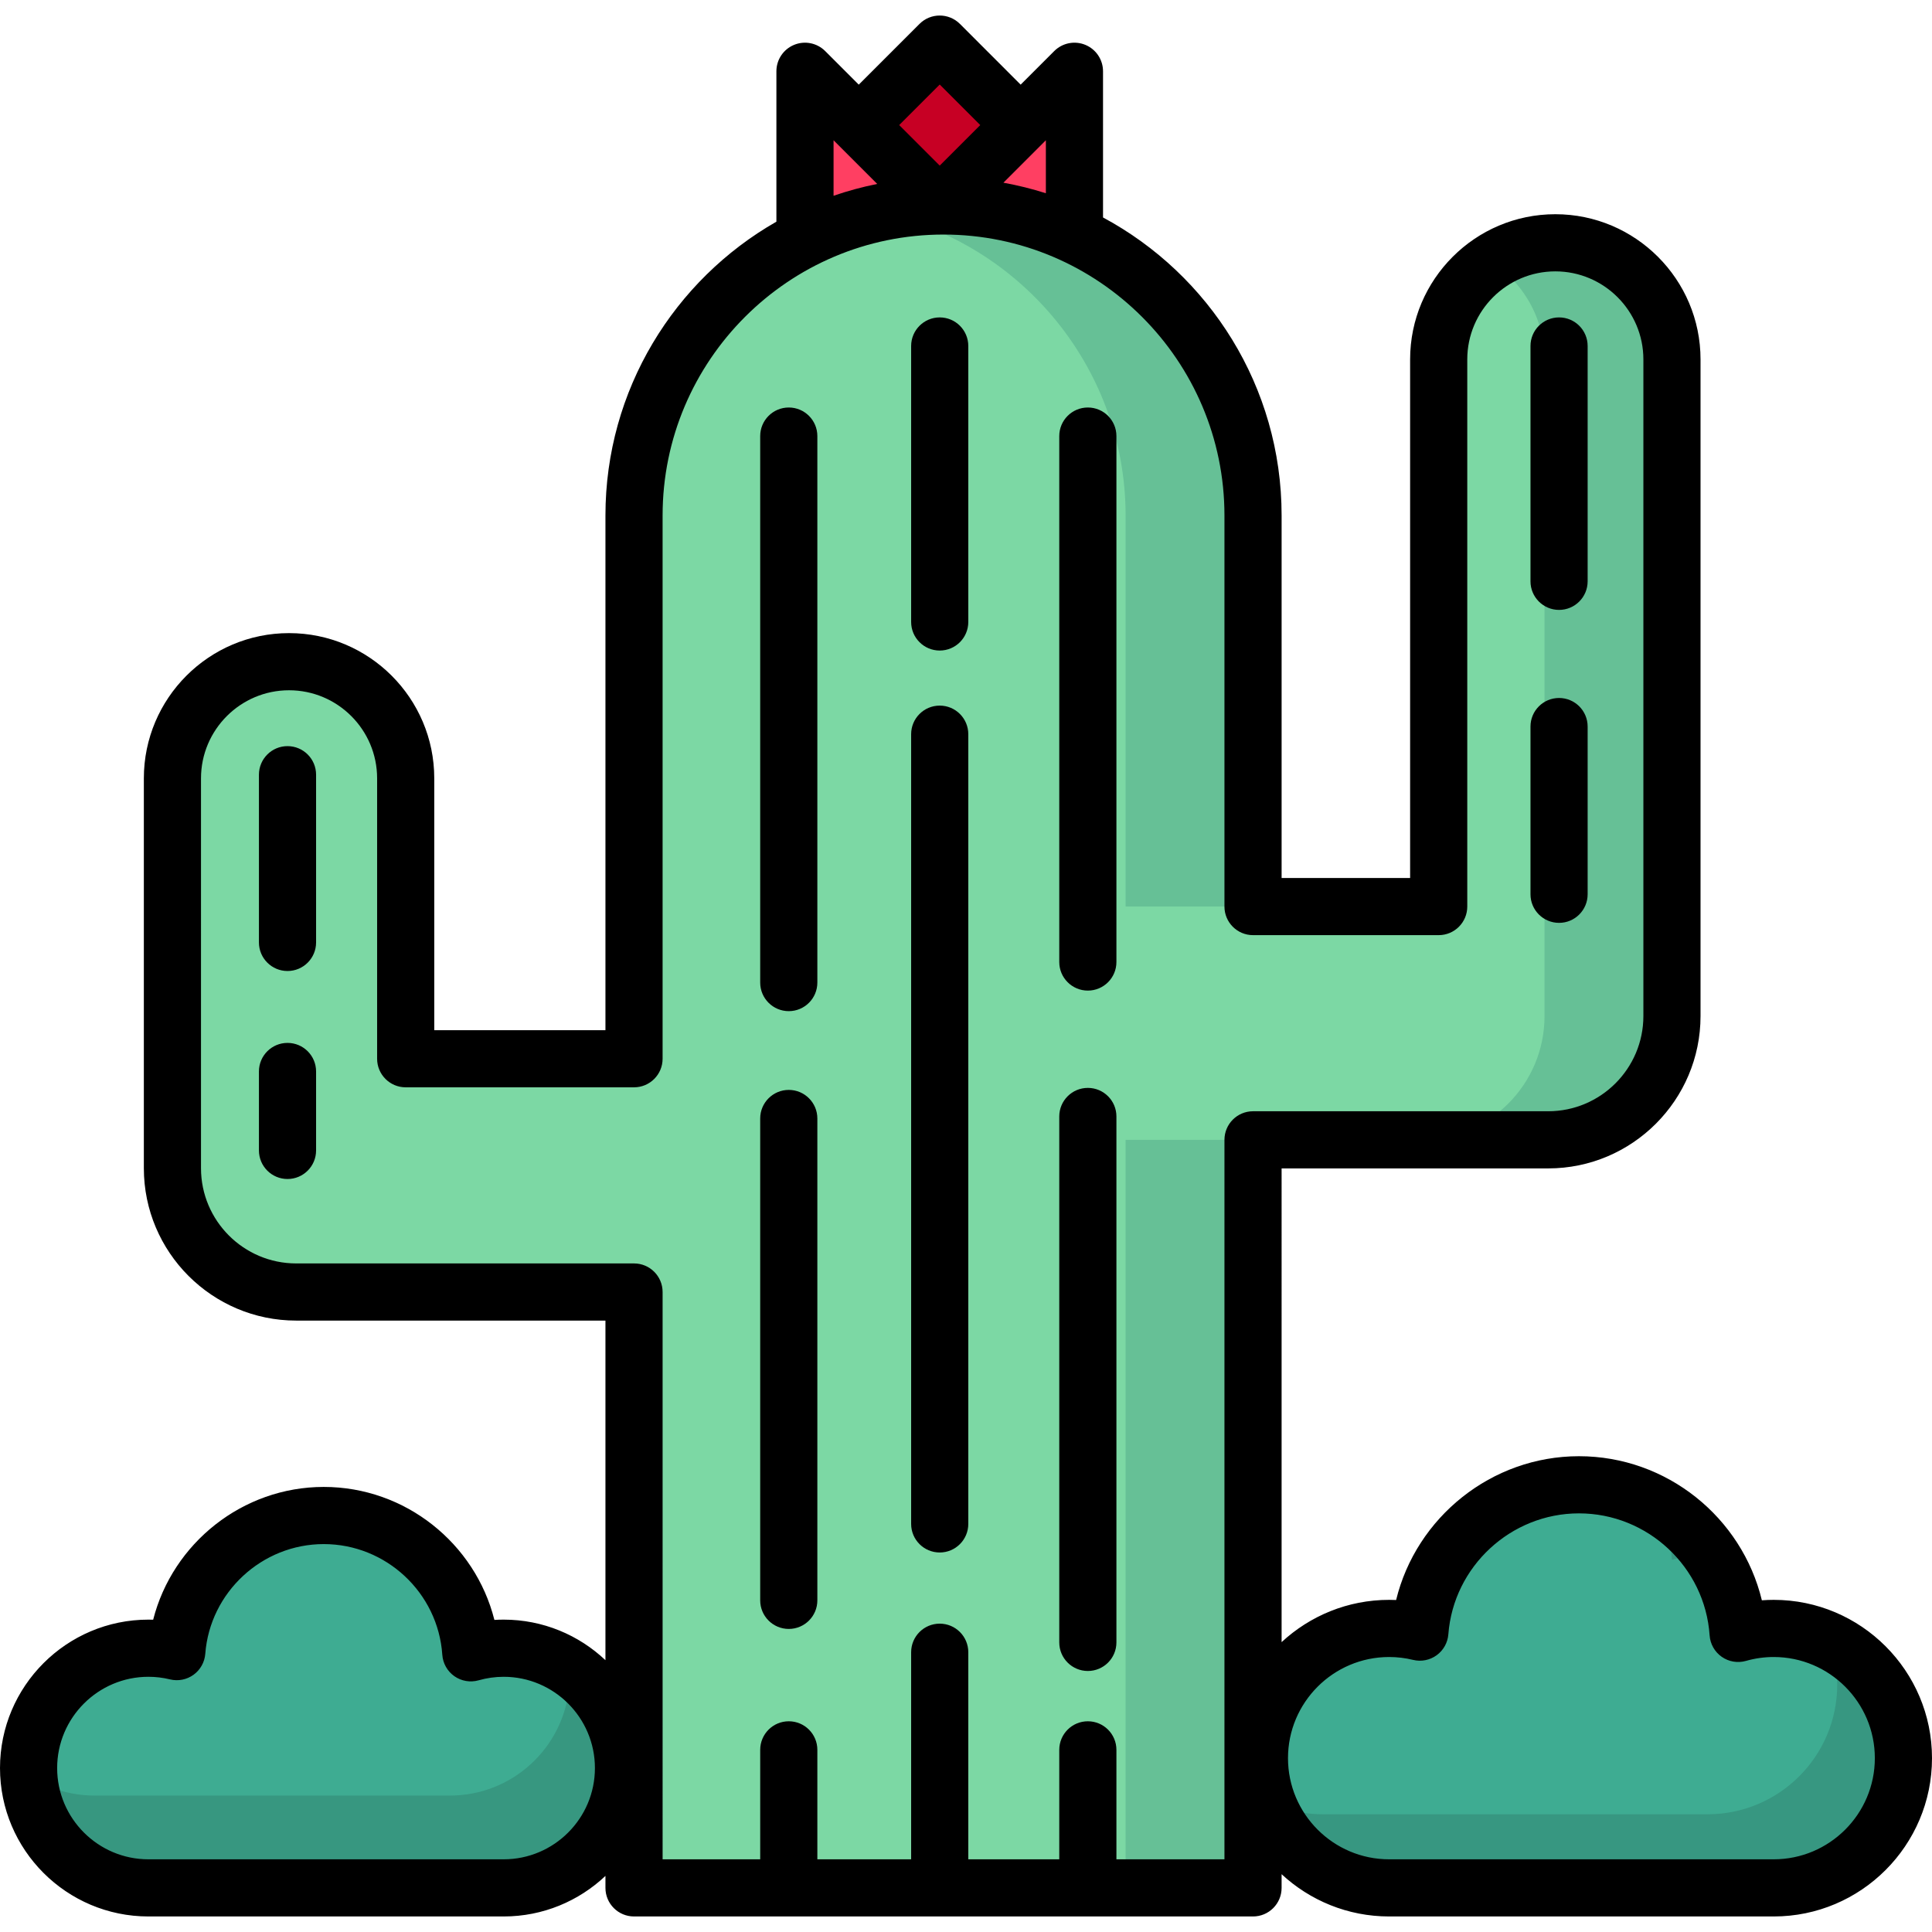
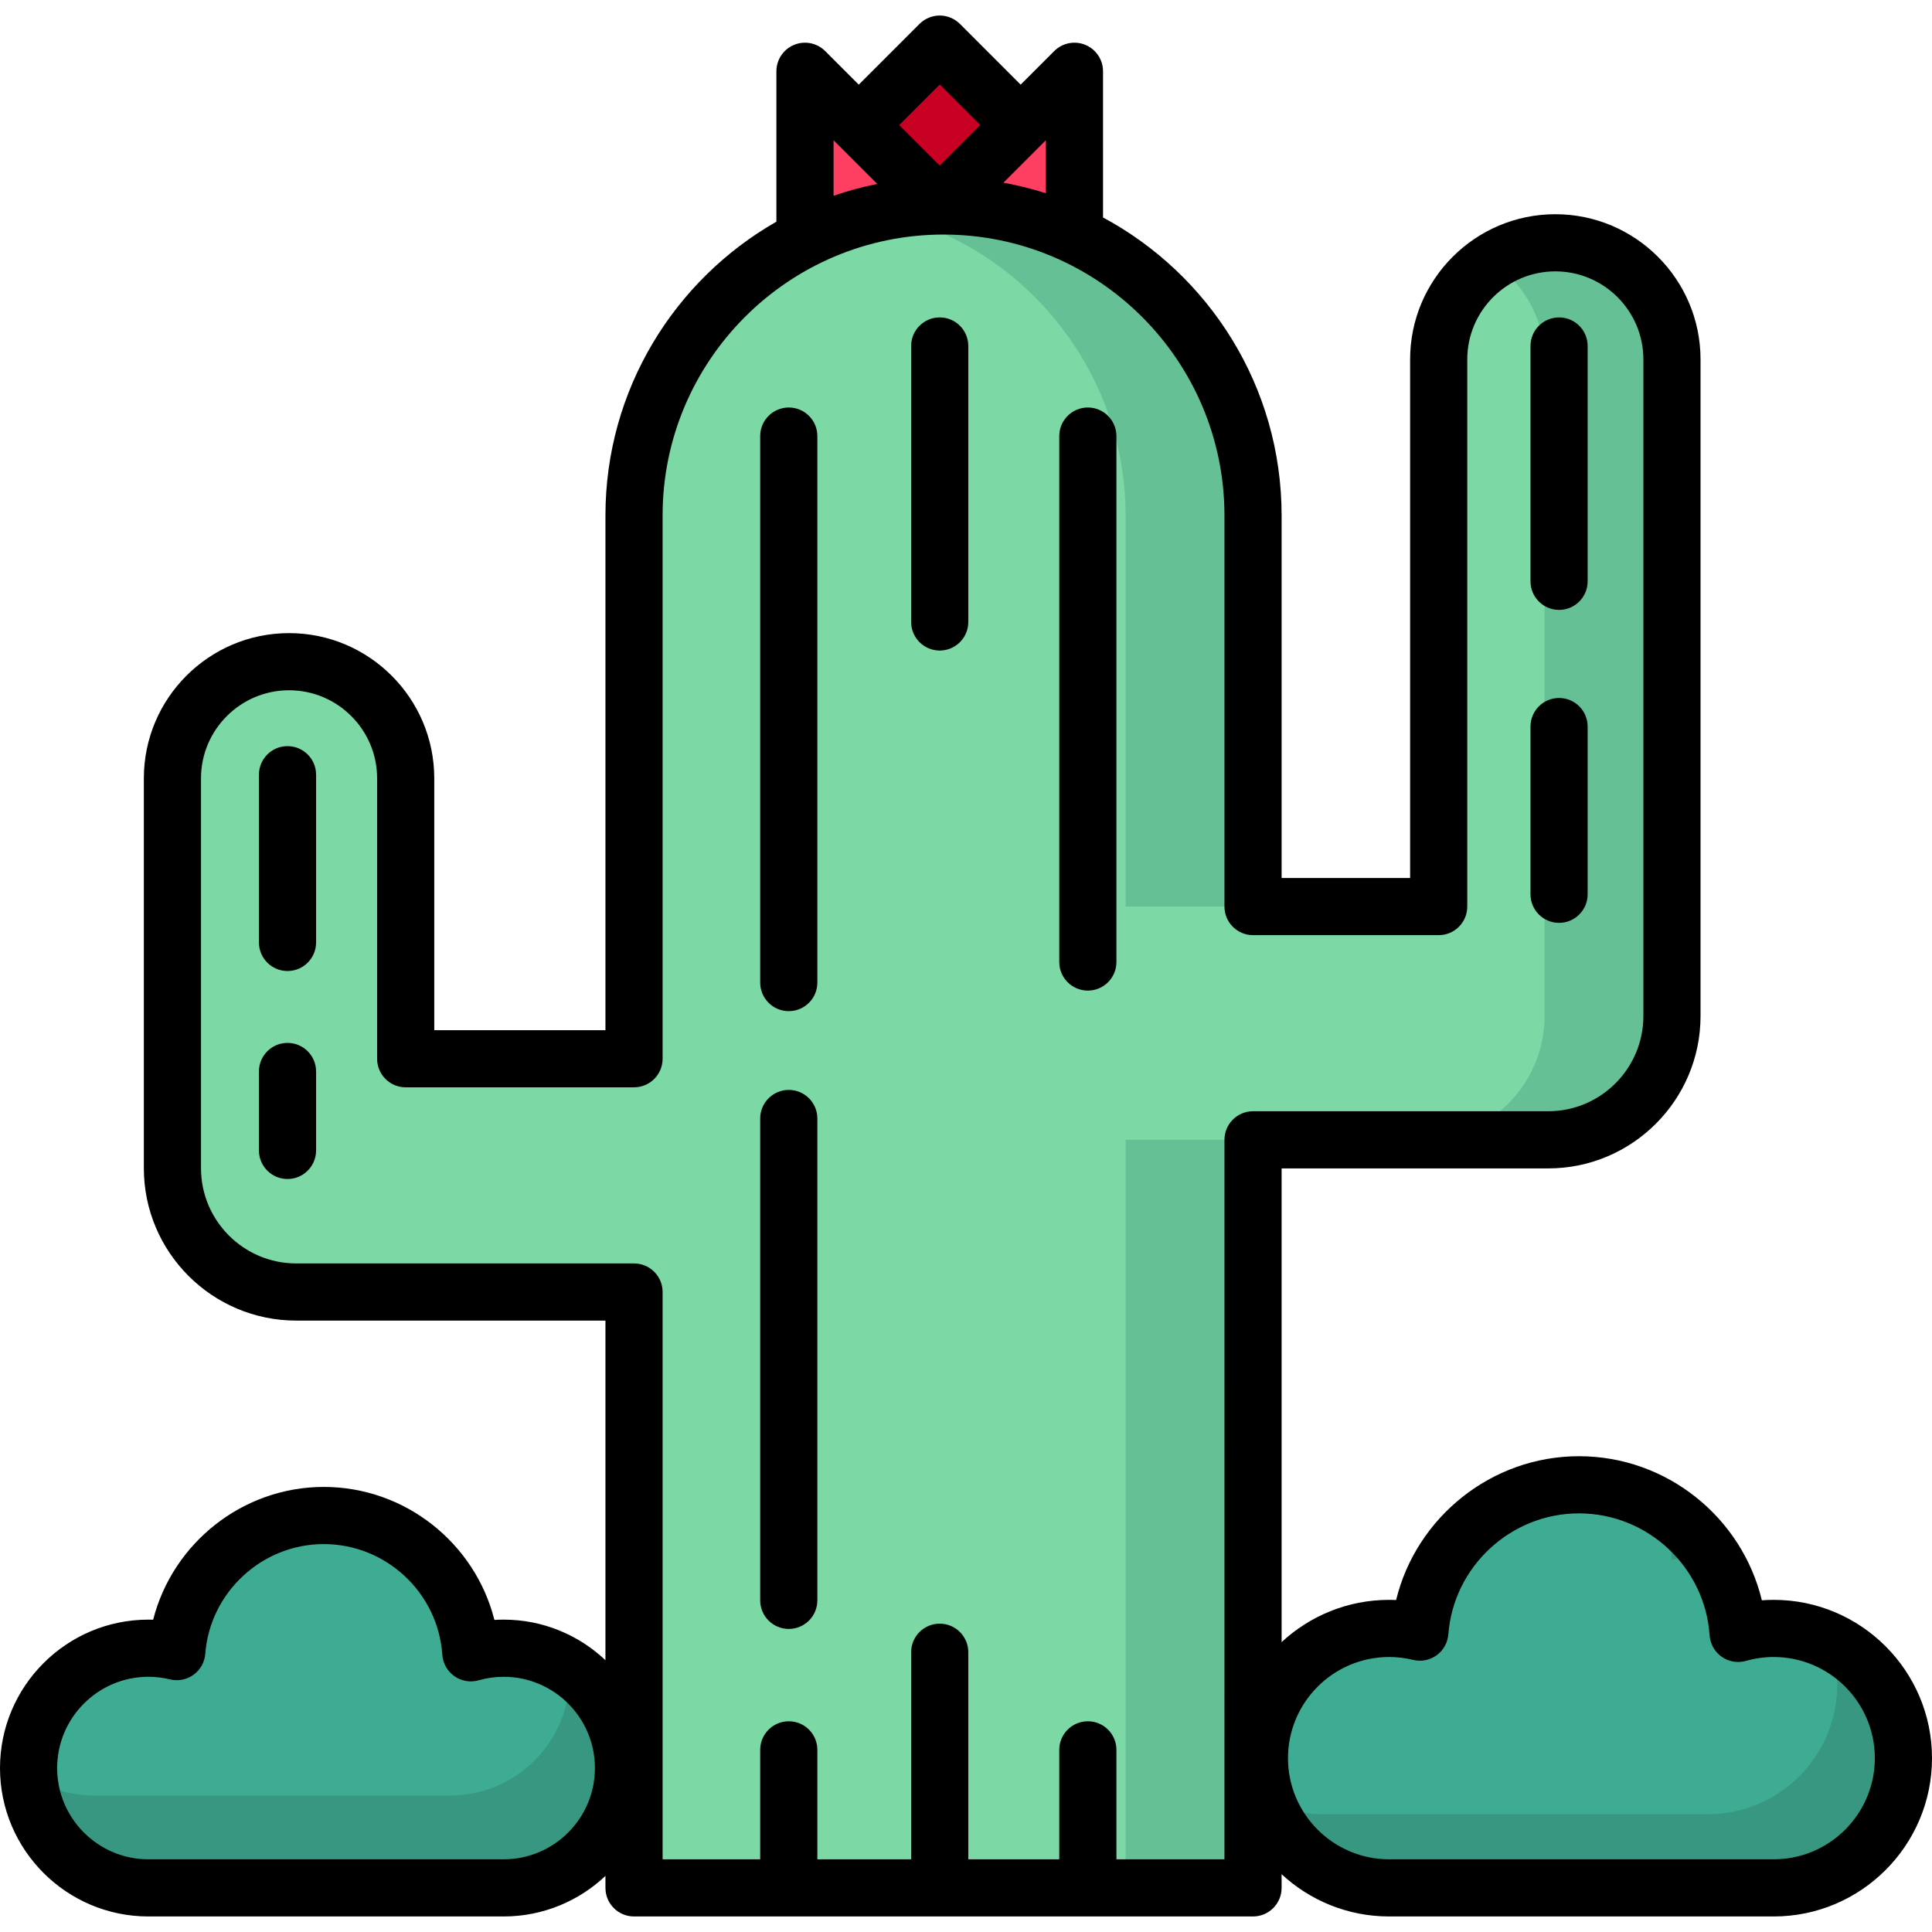
<svg xmlns="http://www.w3.org/2000/svg" version="1.1" id="Layer_1" x="0px" y="0px" viewBox="0 0 512 512" style="enable-background:new 0 0 512 512;" xml:space="preserve">
  <polygon style="fill:#C70024;" points="264.208,30.904 244.996,11.69 225.782,30.904 225.782,57.124 264.208,57.124 " />
  <path style="fill:#7CD8A4;" d="M408.138,64.342L408.138,64.342c-17,0-30.909,13.909-30.909,30.909v144.998h-49.203V136.606  c0-45.112-36.91-82.021-82.021-82.021l0,0c-45.111,0-82.021,36.91-82.021,82.021v143.972h-60.511v-74.314  c0-16.999-13.909-30.909-30.909-30.909l0,0c-17,0-30.909,13.909-30.909,30.909v74.314v29.014c0,18.117,14.687,32.804,32.804,32.804  h29.014h60.511v157.913h164.042V302.066h49.203h29.015c18.117,0,32.804-14.687,32.804-32.804v-29.015V95.251  C439.047,78.251,425.137,64.342,408.138,64.342z" />
  <g style="opacity:0.3;">
    <path style="fill:#328777;" d="M298.297,136.606v103.643h29.53V136.606c0-45.112-36.91-82.021-82.021-82.021l0,0   c-5.04,0-9.969,0.485-14.765,1.366C269.166,62.959,298.297,96.534,298.297,136.606z" />
    <rect x="298.294" y="302.07" style="fill:#328777;" width="29.536" height="198.247" />
    <path style="fill:#328777;" d="M407.939,64.342L407.939,64.342c-5.339,0-10.371,1.373-14.766,3.782   c9.598,5.261,16.144,15.467,16.144,27.127v144.998v29.014c0,18.117-14.687,32.804-32.804,32.804h0.517h29.013   c18.117,0,32.804-14.687,32.804-32.804v-29.014V95.251C438.848,78.251,424.939,64.342,407.939,64.342z" />
  </g>
  <polygon style="fill:#FF3F62;" points="280.702,61.933 280.702,18.888 244.996,54.594 209.288,18.888 209.288,61.933 " />
  <path style="fill:#3EAC92;" d="M466.009,500.309c18.987,0,34.378-15.392,34.378-34.378s-15.392-34.378-34.378-34.378  c-3.27,0-6.428,0.466-9.424,1.319c-1.497-22.001-19.805-39.386-42.186-39.386c-22.264,0-40.499,17.206-42.161,39.046  c-2.61-0.634-5.335-0.978-8.14-0.978c-18.987,0-34.378,15.392-34.378,34.378s15.392,34.378,34.378,34.378H466.009z" />
  <g style="opacity:0.3;">
    <path style="fill:#266659;" d="M443.086,413.361c1.631-0.464,3.312-0.802,5.031-1.024c-1.85-2.443-3.952-4.683-6.279-6.67   C442.479,408.152,442.907,410.723,443.086,413.361z" />
    <path style="fill:#266659;" d="M486.33,440.275c0.36,1.995,0.558,4.048,0.558,6.147c0,18.987-15.392,34.378-34.378,34.378H350.6   c-7.605,0-14.627-2.474-20.321-6.653c2.899,16.051,16.933,28.231,33.82,28.231h101.911c18.987,0,34.378-15.392,34.378-34.378   C500.388,456.617,494.852,446.531,486.33,440.275z" />
  </g>
  <path style="fill:#3EAC92;" d="M129.436,500.309c17.54,0,31.758-14.218,31.758-31.759c0-17.541-14.218-31.758-31.758-31.758  c-3.02,0-5.938,0.43-8.706,1.218c-1.383-20.324-18.296-36.385-38.971-36.385c-20.568,0-37.412,15.895-38.948,36.07  c-2.411-0.586-4.928-0.904-7.52-0.904c-17.54,0-31.758,14.218-31.758,31.758c0,17.54,14.218,31.759,31.758,31.759h94.144V500.309z" />
  <path style="opacity:0.3;fill:#266659;enable-background:new    ;" d="M150.834,447.153c-1.543,16.102-15.103,28.693-31.609,28.693  H25.081c-8.244,0-15.752-3.142-21.398-8.292c-0.097,1.009-0.15,2.031-0.15,3.065c0,17.54,14.218,31.758,31.758,31.758h94.144  c17.54,0,31.758-14.218,31.758-31.758C161.194,461.323,157.2,452.961,150.834,447.153z" />
  <path d="M249.035,84.117c-4.183,0-7.573,3.39-7.573,7.573v73.139c0,4.183,3.39,7.573,7.573,7.573c4.183,0,7.573-3.39,7.573-7.573  V91.69C256.608,87.507,253.218,84.117,249.035,84.117z" />
  <path d="M413.168,161.63c4.183,0,7.573-3.39,7.573-7.573V91.69c0-4.183-3.39-7.573-7.573-7.573c-4.183,0-7.573,3.39-7.573,7.573  v62.366C405.594,158.239,408.984,161.63,413.168,161.63z" />
  <path d="M413.168,244.567c4.183,0,7.573-3.39,7.573-7.573v-44.449c0-4.183-3.39-7.573-7.573-7.573c-4.183,0-7.573,3.39-7.573,7.573  v44.449C405.594,241.178,408.984,244.567,413.168,244.567z" />
  <path d="M76.193,197.732c-4.183,0-7.573,3.39-7.573,7.573v44.449c0,4.183,3.39,7.573,7.573,7.573s7.573-3.39,7.573-7.573v-44.449  C83.766,201.121,80.376,197.732,76.193,197.732z" />
  <path d="M76.193,276.379c-4.183,0-7.573,3.39-7.573,7.573v20.924c0,4.183,3.39,7.573,7.573,7.573s7.573-3.39,7.573-7.573v-20.924  C83.766,279.77,80.376,276.379,76.193,276.379z" />
-   <path d="M249.035,186.993c-4.183,0-7.573,3.39-7.573,7.573v209.288c0,4.183,3.39,7.573,7.573,7.573c4.183,0,7.573-3.39,7.573-7.573  V194.566C256.608,190.383,253.218,186.993,249.035,186.993z" />
  <path d="M288.29,107.992c-4.183,0-7.573,3.39-7.573,7.573v139.38c0,4.183,3.39,7.573,7.573,7.573s7.573-3.39,7.573-7.573v-139.38  C295.863,111.383,292.474,107.992,288.29,107.992z" />
-   <path d="M288.29,288.302c-4.183,0-7.573,3.39-7.573,7.573v139.379c0,4.183,3.39,7.573,7.573,7.573s7.573-3.39,7.573-7.573V295.876  C295.863,291.692,292.474,288.302,288.29,288.302z" />
  <path d="M209.034,107.992c-4.183,0-7.573,3.39-7.573,7.573v144.827c0,4.183,3.39,7.573,7.573,7.573c4.183,0,7.573-3.39,7.573-7.573  V115.565C216.607,111.383,213.216,107.992,209.034,107.992z" />
  <path d="M209.034,288.837c-4.183,0-7.573,3.39-7.573,7.573v127.702c0,4.183,3.39,7.573,7.573,7.573c4.183,0,7.573-3.39,7.573-7.573  V296.411C216.607,292.228,213.216,288.837,209.034,288.837z" />
  <path d="M470.048,423.978c-1.046,0-2.092,0.039-3.135,0.118c-5.298-21.971-25.19-38.185-48.476-38.185  c-23.189,0-43.114,16.198-48.452,38.108c-0.615-0.027-1.232-0.041-1.847-0.041c-10.995,0-21.01,4.258-28.5,11.204V309.641h70.643  c22.264,0,40.377-18.113,40.377-40.377V95.251c0-21.219-17.264-38.482-38.482-38.482s-38.482,17.264-38.482,38.482v137.425h-34.056  v-96.07c0-34.126-19.18-63.852-47.325-78.977V18.888c0-3.063-1.845-5.825-4.675-6.997c-2.831-1.173-6.086-0.525-8.254,1.641  l-8.899,8.899L254.39,6.335c-2.959-2.956-7.754-2.958-10.71,0l-16.098,16.097l-8.899-8.899c-2.167-2.166-5.424-2.815-8.254-1.641  c-2.83,1.171-4.675,3.934-4.675,6.997v39.858c-27.038,15.441-45.305,44.556-45.305,77.86v136.399h-45.365v-66.741  c0-21.219-17.264-38.482-38.482-38.482s-38.481,17.264-38.481,38.482v103.328c0,22.264,18.113,40.377,40.376,40.377h81.951v89.996  c-7.048-6.654-16.54-10.747-26.975-10.747c-0.819,0-1.636,0.025-2.452,0.077c-5.125-20.311-23.611-35.244-45.225-35.244  c-21.527,0-40.048,14.926-45.208,35.188c-0.42-0.014-0.839-0.021-1.259-0.021C17.645,429.22,0,446.863,0,468.551  s17.645,39.331,39.331,39.331h94.143c10.435,0,19.927-4.093,26.975-10.747v3.174c0,4.183,3.39,7.573,7.573,7.573h164.042  c4.183,0,7.573-3.39,7.573-7.573v-3.63c7.488,6.946,17.504,11.203,28.5,11.203h101.911c23.132,0,41.952-18.82,41.952-41.952  C512,442.798,493.18,423.978,470.048,423.978z M133.475,492.736H39.331c-13.336,0-24.185-10.849-24.185-24.185  s10.849-24.185,24.185-24.185c1.921,0,3.849,0.231,5.731,0.69c2.159,0.525,4.439,0.073,6.239-1.232  c1.797-1.307,2.931-3.337,3.1-5.553c1.241-16.303,15.031-29.072,31.397-29.072c16.497,0,30.296,12.882,31.415,29.326  c0.154,2.28,1.33,4.367,3.2,5.682c1.869,1.315,4.23,1.71,6.429,1.089c2.165-0.616,4.397-0.929,6.632-0.929  c13.336,0,24.186,10.849,24.186,24.185S146.811,492.736,133.475,492.736z M277.167,51.212c-3.654-1.163-7.409-2.102-11.249-2.792  l11.249-11.249V51.212z M249.035,22.401l10.741,10.742l-10.741,10.741l-10.742-10.742L249.035,22.401z M220.902,37.171  l11.574,11.574c-3.957,0.79-7.822,1.841-11.574,3.135V37.171z M324.491,492.736h-28.629v-29.006c0-4.183-3.39-7.573-7.573-7.573  c-4.183,0-7.573,3.39-7.573,7.573v29.006h-24.109v-54.879c0-4.183-3.39-7.573-7.573-7.573c-4.183,0-7.573,3.39-7.573,7.573v54.879  h-24.854v-29.006c0-4.183-3.39-7.573-7.573-7.573s-7.573,3.39-7.573,7.573v29.006h-25.864V342.396c0-4.183-3.39-7.573-7.573-7.573  H78.498c-13.911,0-25.23-11.318-25.23-25.231V206.264c0-12.867,10.468-23.336,23.335-23.336c12.867,0,23.336,10.468,23.336,23.336  v74.314c0,4.183,3.39,7.573,7.573,7.573h60.511c4.183,0,7.573-3.39,7.573-7.573V136.607c0-41.051,33.397-74.449,74.449-74.449  c41.05,0,74.448,33.397,74.448,74.449V240.25c0,4.183,3.39,7.573,7.573,7.573h49.203c4.183,0,7.573-3.39,7.573-7.573V95.251  c0-12.867,10.468-23.336,23.336-23.336c12.867,0,23.336,10.468,23.336,23.336v174.011c0,13.913-11.318,25.231-25.231,25.231h-78.216  c-4.183,0-7.573,3.39-7.573,7.573L324.491,492.736L324.491,492.736z M470.048,492.736H368.137  c-14.781,0-26.805-12.024-26.805-26.805c0-14.781,12.024-26.806,26.805-26.806c2.127,0,4.264,0.258,6.351,0.764  c2.159,0.524,4.44,0.074,6.239-1.232c1.797-1.307,2.931-3.337,3.1-5.553c1.367-17.971,16.57-32.047,34.609-32.047  c18.186,0,33.397,14.2,34.631,32.328c0.154,2.28,1.33,4.367,3.2,5.682c1.869,1.314,4.232,1.711,6.428,1.089  c2.402-0.685,4.875-1.031,7.352-1.031c14.781,0,26.805,12.025,26.805,26.806C496.853,480.712,484.829,492.736,470.048,492.736z" />
  <g>
</g>
  <g>
</g>
  <g>
</g>
  <g>
</g>
  <g>
</g>
  <g>
</g>
  <g>
</g>
  <g>
</g>
  <g>
</g>
  <g>
</g>
  <g>
</g>
  <g>
</g>
  <g>
</g>
  <g>
</g>
  <g>
</g>
</svg>